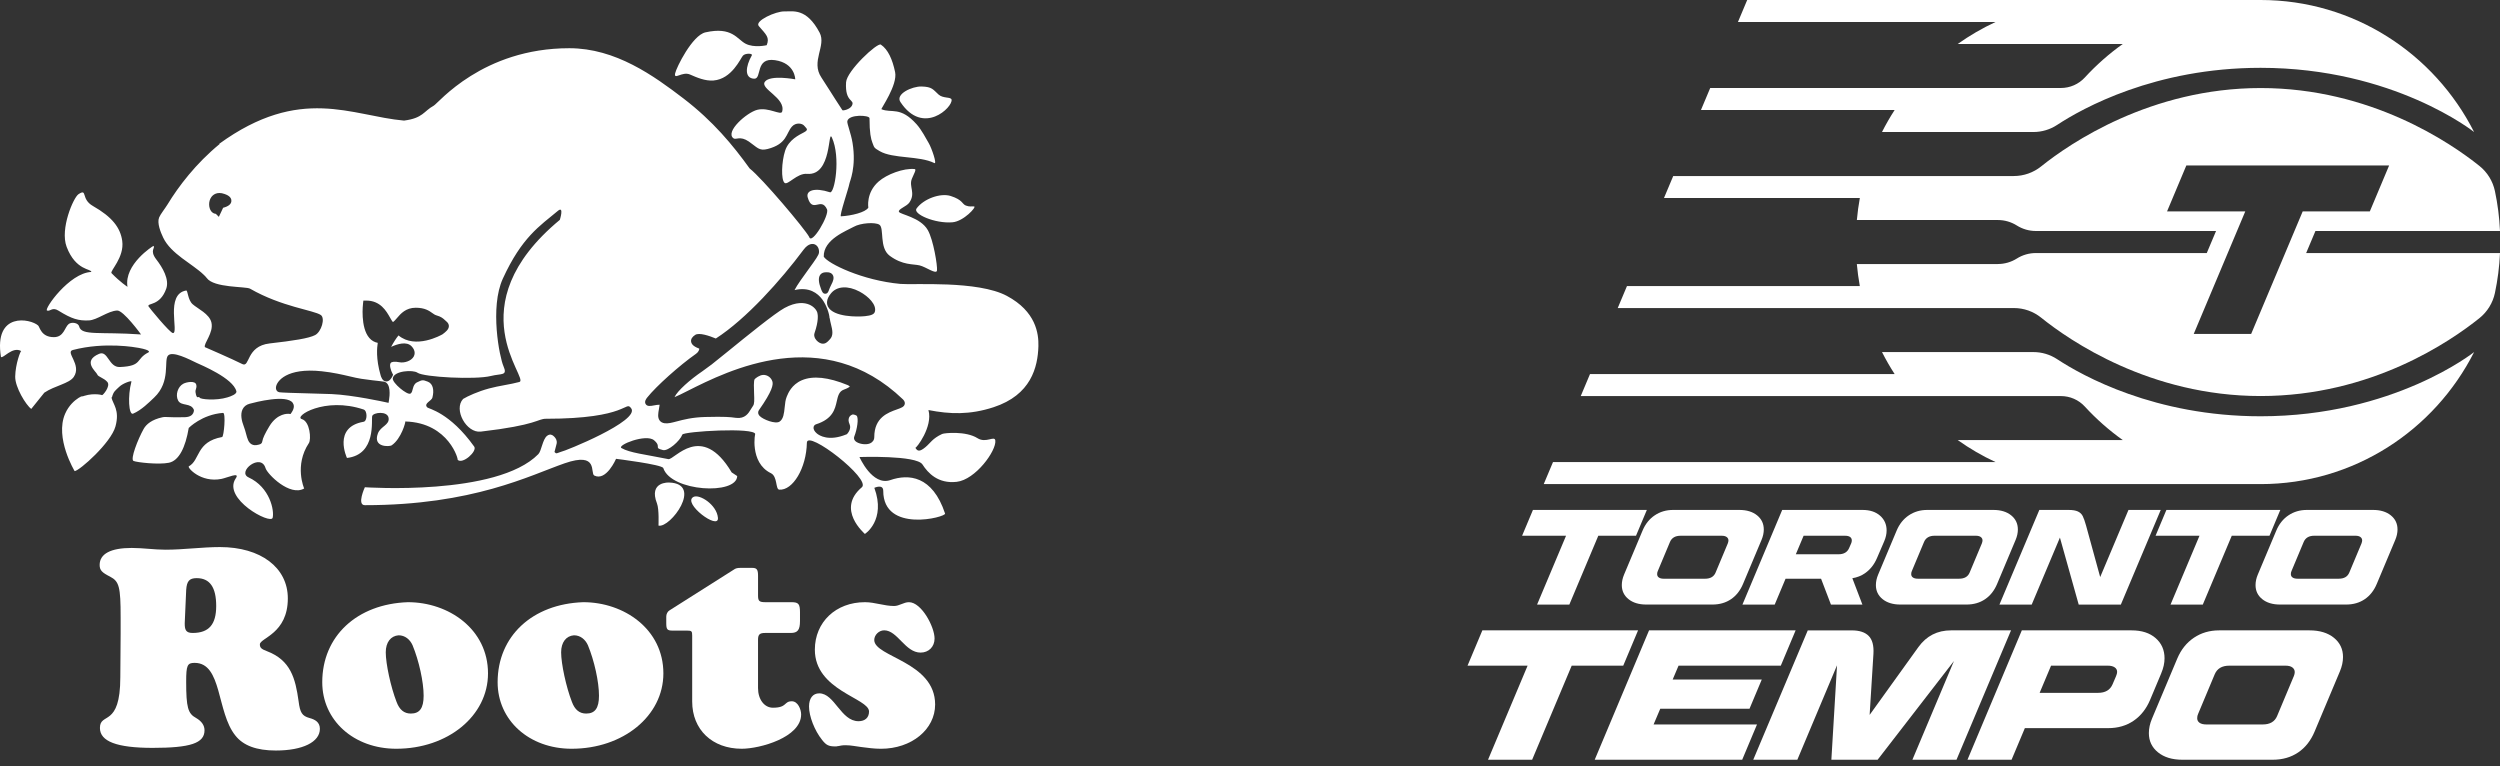
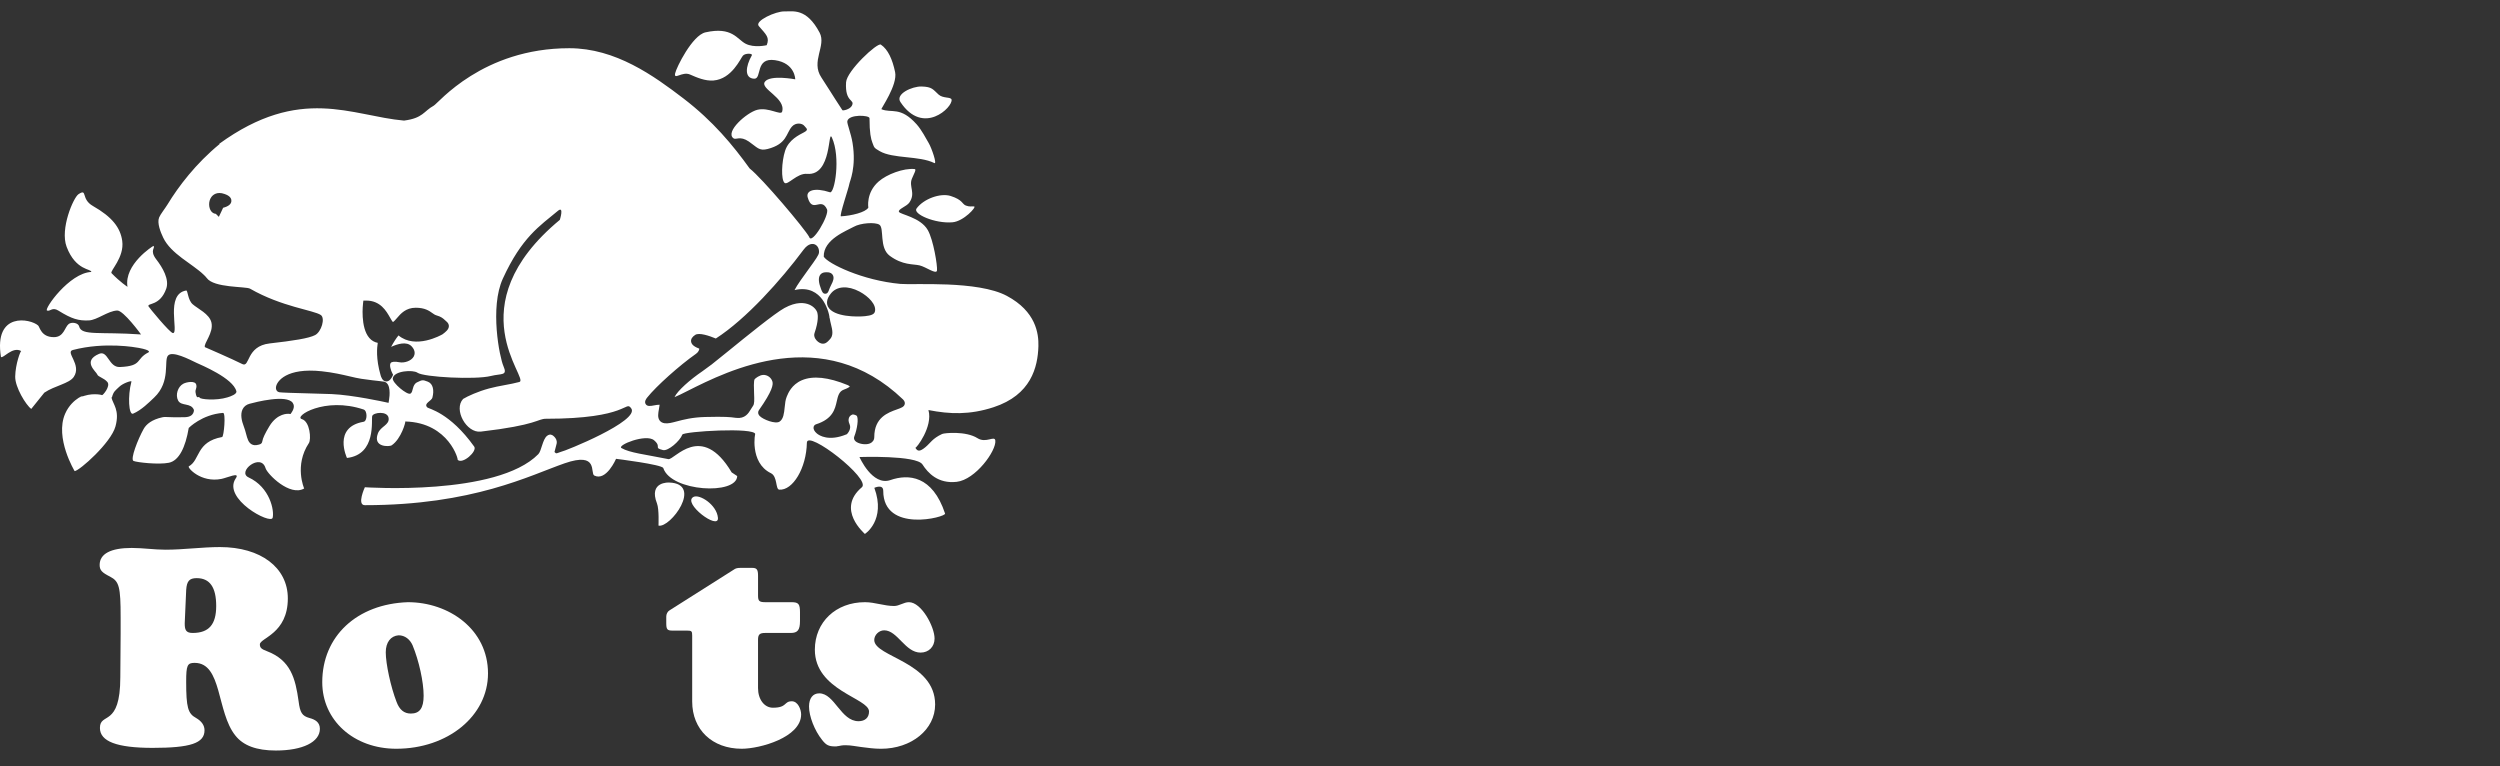
<svg xmlns="http://www.w3.org/2000/svg" width="336" height="103" viewBox="0 0 336 103" fill="none">
  <rect x="0" y="0" width="336" height="103" fill="#333333" stroke="none" />
  <path d="M93.215 66.781C94.011 66.379 96.331 67.826 96.491 69.593C96.651 71.364 91.618 67.587 93.215 66.781ZM88.501 70.641C90.083 71.02 94.552 65.005 89.938 64.852C89.938 64.852 87.131 64.679 88.299 67.665C88.6 68.428 88.501 70.641 88.501 70.641ZM128.011 29.876C129.524 29.748 131.288 27.785 130.928 27.747C130.569 27.707 130.33 27.827 129.811 27.626C129.291 27.425 129.411 26.863 127.772 26.341C126.387 25.899 124.106 26.737 123.178 28.031C122.659 28.751 125.653 30.077 128.011 29.876ZM126.147 12.71C125.389 12.027 125.296 11.665 123.856 11.625C122.601 11.59 120.3 12.63 121.019 13.714C124.066 18.315 128.089 14.39 127.891 13.393C127.812 12.991 126.761 13.262 126.147 12.71ZM135.32 39.766C131.405 37.674 122.776 38.319 121.019 38.158C115.886 37.689 111.272 35.424 110.713 34.499C110.633 32.169 113.83 31.001 114.748 30.479C115.666 29.957 117.623 29.836 118.184 30.198C118.878 30.647 118.122 33.302 119.582 34.379C121.316 35.66 122.698 35.464 123.577 35.665C124.455 35.866 125.853 36.95 125.933 36.348C126.012 35.745 125.453 32.247 124.695 30.921C123.704 29.191 120.979 28.832 120.819 28.47C120.66 28.108 121.857 27.747 122.217 27.225C123.11 25.929 122.11 25.075 122.564 24.008C122.848 23.34 123.195 22.75 122.936 22.722C121.438 22.571 119.185 23.43 118.087 24.395C116.357 25.911 116.704 27.908 116.704 27.908C116.32 28.55 114.411 29 113.029 29.073C112.754 29.088 114.089 25.198 114.147 24.731C114.186 24.41 115.125 22.506 114.578 19.184C114.366 17.888 113.82 16.617 113.879 16.288C114.054 15.322 116.862 15.46 116.862 15.887C116.862 17.853 117.049 18.672 117.253 19.184C117.52 19.854 117.421 19.839 118.222 20.309C120.013 21.361 123.564 20.907 125.573 21.916C125.973 22.117 125.226 19.927 124.825 19.241C124.448 18.599 123.869 17.461 123.19 16.703C120.994 14.249 119.829 15.251 118.464 14.679C118.359 14.636 120.662 11.422 120.303 9.694C119.943 7.966 119.345 6.638 118.386 5.995C117.922 5.684 113.807 9.516 113.712 11.06C113.54 13.848 114.945 13.3 114.498 14.199C114.244 14.709 113.281 14.902 113.221 14.812C111.803 12.66 111.117 11.492 110.396 10.417C108.933 8.24 111.092 6.158 110.156 4.388C108.372 1.008 106.538 1.57 105.442 1.533C104.284 1.492 101.38 2.811 101.979 3.501C102.999 4.679 103.461 5.028 103.044 6.075C103.044 6.075 101.367 6.477 100.207 5.874C99.049 5.272 98.41 3.542 94.814 4.348C93.037 4.744 90.899 9.091 90.739 9.855C90.539 10.812 91.687 9.556 92.736 10.015C93.654 10.417 94.774 10.909 95.892 10.819C98.368 10.618 99.528 7.843 99.847 7.482C100.167 7.12 101.205 7.16 101.045 7.441C100.187 8.951 100.025 10.528 101.365 10.578C102.443 10.618 101.445 7.685 104.162 8.087C106.88 8.489 106.88 10.661 106.88 10.661C106.88 10.661 103.523 10.018 102.805 10.982C102.086 11.947 105.647 13.147 105.12 15.003C104.961 15.565 103.299 14.365 101.764 14.762C100.367 15.123 97.427 17.7 98.567 18.581C98.914 18.85 99.446 18.204 100.644 19.023C101.754 19.781 101.999 20.329 103.161 20.027C105.799 19.345 105.627 17.923 106.438 17.012C106.952 16.431 107.828 16.544 108.115 16.931C108.355 17.253 108.754 17.413 108.075 17.775C107.396 18.137 105.996 18.779 105.517 20.269C105.038 21.755 104.958 24.128 105.437 24.57C105.862 24.962 107.112 23.247 108.474 23.365C111.846 23.659 111.249 17.258 111.803 18.473C113.026 21.158 112.163 26.044 111.551 25.843C109.445 25.153 108.295 25.617 108.554 26.526C109.198 28.776 110.343 26.376 111.152 28.134C111.499 28.89 109.093 33 108.754 31.845C108.172 30.758 102.45 23.968 100.751 22.639C98.505 19.513 95.832 16.276 91.855 13.232C87.859 10.179 82.746 6.48 76.515 6.48C64.839 6.48 58.924 13.855 58.298 14.199C56.926 14.95 56.873 15.874 54.303 16.208C47.283 15.598 40.393 11.394 29.441 19.345H29.533C26.321 21.979 23.983 25.06 22.518 27.476C22.201 27.998 21.555 28.804 21.383 29.234C21.086 29.979 21.585 31.207 21.932 31.936C22.97 34.125 25.84 35.446 27.362 36.91C27.521 37.063 27.671 37.204 27.776 37.352C28.734 38.718 33.049 38.477 33.608 38.799C37.863 41.245 42.177 41.689 43.116 42.337C43.739 42.769 43.196 44.587 42.357 45.032C41.519 45.473 39.442 45.795 36.246 46.157C33.049 46.518 33.611 49.454 32.57 48.931C31.222 48.251 27.537 46.654 27.537 46.654C27.337 46.172 28.739 44.73 28.415 43.344C28.145 42.184 26.578 41.496 25.897 40.893C25.216 40.29 25.258 39.005 25.019 39.045C22.164 39.522 24.08 44.768 23.247 44.768C22.852 44.768 19.99 41.285 19.95 41.162C19.801 40.692 21.508 41.149 22.341 38.804C22.788 37.546 21.849 35.953 21.008 34.869C20.048 33.626 20.933 33.304 20.622 33.053C20.574 33.043 16.646 35.532 17.133 38.548C17.133 38.548 16.187 37.945 14.989 36.712C14.725 36.441 16.741 34.61 16.427 32.37C16.177 30.6 15.084 29.161 12.491 27.687C10.822 26.74 11.805 25.284 10.552 26.097C9.874 26.539 8.042 30.758 8.955 33.174C10.178 36.41 12.312 36.109 12.272 36.551C9.315 36.672 5.878 41.576 6.32 41.737C6.759 41.898 7.006 41.222 7.845 41.744C9.667 42.879 10.565 43.126 11.952 43.063C13.063 43.01 14.493 41.792 15.748 41.734C16.596 41.697 18.957 44.951 18.957 44.951C13.432 44.562 10.944 45.162 10.64 43.874C10.52 43.367 9.609 43.251 9.235 43.545C8.681 43.979 8.603 45.313 7.238 45.313C5.517 45.313 5.359 43.959 5.12 43.743C4.114 42.837 -0.849 41.837 0.126 47.965C0.366 48.286 1.681 46.49 2.856 47.186C2.762 47.128 2.075 48.904 2.043 50.616C2.018 52.035 3.49 54.451 4.201 54.958L5.958 52.773C7.366 51.827 9.3 51.56 9.914 50.657C11.031 49.009 8.716 47.319 9.794 47.038C14.103 45.913 18.298 46.691 18.65 46.757C20.469 47.091 19.955 47.359 19.955 47.359C18.178 48.253 19.207 49.195 16.12 49.328C14.59 49.396 14.53 47.04 13.31 47.56C11.009 48.54 12.95 49.958 13.07 50.32C13.183 50.661 13.949 50.775 14.428 51.34C14.907 51.902 13.789 53.188 13.709 53.107C13.657 53.055 12.207 52.736 10.797 53.409C11.91 52.892 9.721 53.384 8.756 55.601C7.333 58.861 10.033 63.32 10.033 63.32C10.7 63.253 14.922 59.514 15.521 57.304C16.12 55.091 15.177 54.348 14.977 53.411H15.044C15.254 52.595 15.511 52.485 16.027 51.985C16.539 51.488 17.707 51.119 17.667 51.274C17.133 53.283 17.313 55.835 17.887 55.596C18.992 55.136 20.065 54.052 20.726 53.424C22.99 51.279 21.982 48.459 22.581 47.789C23.179 47.118 25.435 48.301 26.416 48.768C26.98 49.037 31.337 50.815 31.769 52.588C31.861 52.964 31.02 53.276 30.556 53.411C29.041 53.876 26.878 53.678 26.815 53.431C26.815 53.426 26.813 53.421 26.81 53.411C26.726 53.178 26.436 53.816 26.281 52.738C26.219 52.301 26.493 52.196 26.376 51.704C26.239 51.124 25.058 51.342 24.619 51.583C23.903 51.975 23.541 53.07 23.941 53.833C24.362 54.637 25.697 54.082 26.072 55.119C26.032 55.011 26.226 56.031 24.846 56.071C22.605 56.136 22.348 55.97 21.824 56.083C20.415 56.387 19.666 57.007 19.306 57.65C18.528 59.046 17.47 61.751 17.949 61.952C18.428 62.153 21.345 62.474 22.703 62.193C24.06 61.912 24.926 60.129 25.366 57.515C25.366 57.515 27.14 55.704 29.972 55.493C30.384 55.463 30.092 58.692 29.852 58.735C26.319 59.38 26.92 61.834 25.378 62.675C25.128 62.811 26.975 64.928 29.772 64.363C30.556 64.204 32.308 63.383 31.692 64.282C29.815 67.017 36.405 70.555 36.645 69.588C36.885 68.624 36.286 65.488 33.408 64.162C31.799 63.418 35.058 60.812 35.687 62.916C35.926 63.72 38.963 66.776 40.88 65.651C40.88 65.651 39.512 62.567 41.519 59.541C41.838 59.059 41.678 56.646 40.56 56.324C39.442 56.003 43.597 53.268 48.87 55.038C49.407 55.219 49.369 56.6 48.87 56.686C44.675 57.409 46.632 61.55 46.632 61.55C50.63 61.086 49.866 56.4 50.028 55.907C50.188 55.425 52.067 55.197 52.227 56.161C52.386 57.125 51.149 57.286 50.789 58.253C50.068 60.189 52.386 60.023 52.626 59.862C53.949 58.976 54.552 56.648 54.465 56.646C60.409 56.811 61.677 61.974 61.497 61.791C62.163 62.464 64.177 60.641 63.733 60.023C60.444 55.42 57.594 54.941 57.422 54.755C56.891 54.195 58.034 53.898 58.121 53.409C58.361 52.485 58.221 51.581 57.502 51.299C56.783 51.018 56.743 51.058 56.065 51.38C55.343 51.721 55.586 52.708 55.146 52.907C54.707 53.107 52.708 51.46 52.788 50.855C52.925 49.82 55.523 49.672 56.105 50.092C56.943 50.694 63.895 51.056 65.972 50.533C67.397 50.174 68.252 50.544 67.663 49.208C67.139 48.02 65.804 41.32 67.584 37.443C70.129 31.89 72.525 30.381 74.975 28.342C75.859 27.609 75.242 29.547 75.242 29.547C61.243 41.162 71.232 50.945 69.807 51.337C68.584 51.673 67.092 51.839 65.732 52.208C64.22 52.618 62.872 53.236 62.243 53.615C60.913 55.036 62.693 58.233 64.614 58.009C72.233 57.125 72.245 56.282 73.363 56.282C84.55 56.282 84.014 53.775 84.83 54.873C86.078 56.555 75.846 60.679 75.362 60.736C74.828 60.905 74.788 61.05 74.524 60.749C74.524 60.749 74.616 60.382 74.816 59.609C74.883 59.35 74.801 58.928 74.356 58.569C74.192 58.436 73.91 58.295 73.545 58.562C72.921 59.019 72.784 60.596 72.35 61.038C66.768 66.718 49.037 65.485 49.037 65.485C49.037 65.485 47.919 67.896 49.037 67.896C63.593 67.896 71.249 63.875 75.884 62.268C80.518 60.661 79.267 63.617 79.879 63.916C81.493 64.712 82.796 61.666 82.796 61.666C82.796 61.666 88.987 62.429 89.147 62.911C90.2 66.093 99.016 66.562 99.081 63.983L98.335 63.489C94.27 56.646 90.627 61.867 89.826 61.706C86.629 61.063 84.64 60.864 83.527 60.219C82.881 59.842 86.829 58.25 87.909 59.175C88.982 60.094 87.777 60.164 89.107 60.49C89.788 60.659 91.38 59.277 91.705 58.411C91.865 57.982 101.507 57.392 101.507 58.358C101.507 58.012 100.676 62.175 103.611 63.597C104.517 64.036 104.21 65.766 104.729 65.809C106.548 65.95 108.379 62.916 108.444 59.498C108.479 57.688 117.121 64.4 115.833 65.488C112.317 68.463 116.233 71.718 116.233 71.758C116.233 71.798 119.11 69.91 117.51 65.565C117.51 65.565 118.708 65.003 118.708 65.967C118.708 71.708 127.178 69.505 127.018 69.023C125.324 63.908 122.105 63.677 119.669 64.521C117.231 65.365 115.514 61.425 115.514 61.425C115.514 61.425 123.168 61.153 123.984 62.429C124.702 63.554 126.06 65.043 128.578 64.759C131.096 64.478 133.931 60.578 133.771 59.212C133.686 58.486 132.523 59.621 131.373 58.891C129.838 57.914 126.936 58.18 126.619 58.328C125.306 58.938 125.062 59.534 124.38 60.096C123.592 60.752 123.302 60.659 123.023 60.176C123.105 60.317 125.419 57.361 124.782 55.111C127.657 55.674 130.337 55.774 133.534 54.73C138.56 53.085 139.483 49.376 139.563 46.508C139.603 44.833 139.236 41.857 135.32 39.766ZM51.807 54.054C51.765 54.044 47.453 53.09 44.578 52.964L41.895 52.884C39.462 52.819 37.843 52.771 37.538 52.718C37.284 52.675 37.037 52.434 37.094 52.005C37.196 51.249 38.502 49.391 43.24 49.898C44.765 50.061 46.005 50.35 47.001 50.584C47.593 50.722 48.104 50.842 48.551 50.908C49.751 51.083 50.54 51.169 51.009 51.217C51.356 51.254 51.53 51.274 51.645 51.302C52.569 51.535 52.371 53.215 52.289 53.725L52.222 54.145L51.807 54.054ZM29.987 27.925L29.738 28.458L29.575 28.802L29.413 29.146L29.146 28.877L29.011 28.741C28.772 28.721 28.55 28.603 28.39 28.397C28.048 27.955 27.973 27.079 28.407 26.481C28.59 26.23 29.129 25.685 30.197 26.077C30.456 26.172 31.147 26.424 31.098 27.036C31.063 27.448 30.688 27.744 29.987 27.925ZM60.329 43.836C60.322 44.288 59.883 44.62 59.498 44.911L59.478 44.926L59.459 44.938C59.306 45.026 55.845 46.988 53.559 45.082C53.282 45.401 52.838 46.094 52.569 46.621C53.4 46.234 54.64 45.843 55.311 46.536C55.912 47.158 55.72 47.703 55.611 47.909C55.276 48.529 54.318 48.816 53.669 48.685C53.07 48.565 52.646 48.602 52.506 48.791C52.304 49.064 52.526 49.788 52.741 50.192L52.833 50.365L52.753 50.546C52.673 50.724 52.376 51.302 51.885 51.267C51.383 51.232 51.211 50.626 51.151 50.425C50.505 48.183 50.672 46.724 50.769 46.079C50.33 45.996 49.951 45.78 49.644 45.428C48.409 44.022 48.778 40.883 48.795 40.75L48.838 40.401L49.187 40.398C51.119 40.378 51.93 41.817 52.414 42.673C52.544 42.904 52.716 43.206 52.816 43.284C52.99 43.171 53.172 42.957 53.364 42.734C53.861 42.154 54.542 41.36 55.877 41.36C57.1 41.36 57.684 41.774 58.108 42.078C58.308 42.219 58.463 42.329 58.645 42.38C59.304 42.56 59.568 42.809 59.803 43.028C59.865 43.085 59.923 43.141 59.987 43.193C60.275 43.422 60.332 43.67 60.329 43.836ZM117.58 41.903C117.483 42.234 117.104 42.405 116.265 42.493C115.21 42.606 112.028 42.613 111.294 41.237C111.097 40.868 111.005 40.255 111.681 39.429C112.482 38.447 113.957 38.357 115.526 39.19C116.749 39.843 117.85 40.983 117.58 41.903ZM121.598 54.305C121.518 54.682 121.134 54.818 120.555 55.023C119.34 55.455 117.503 56.106 117.503 58.742C117.503 59.129 117.293 59.438 116.926 59.594C116.313 59.852 115.319 59.636 114.963 59.285C114.785 59.112 114.73 58.883 114.813 58.675C115.205 57.688 115.429 56.204 115.135 55.875C115.05 55.797 114.703 55.679 114.591 55.706C114.361 55.784 114.196 55.928 114.112 56.126C114.007 56.37 114.029 56.683 114.179 57.005C114.466 57.63 113.939 58.225 113.879 58.291L113.82 58.356L113.737 58.389C111.377 59.35 110.119 58.537 109.792 58.263C109.458 57.984 109.295 57.67 109.345 57.399C109.38 57.221 109.502 57.083 109.672 57.027C111.928 56.309 112.225 54.983 112.465 53.919C112.617 53.24 112.762 52.6 113.408 52.369C113.984 52.163 114.164 52.005 114.216 51.945C114.171 51.892 114.059 51.812 113.917 51.751C111.327 50.689 109.26 50.471 107.773 51.103C106.393 51.689 105.916 52.871 105.759 53.261C105.744 53.293 105.734 53.323 105.724 53.349C105.567 53.715 105.512 54.235 105.462 54.737C105.377 55.546 105.298 56.312 104.781 56.661C104.215 57.04 102.553 56.377 102.111 55.917C101.826 55.624 101.864 55.317 101.996 55.129C103.853 52.492 103.923 51.676 103.815 51.289C103.663 50.749 103.127 50.363 102.568 50.388C102.076 50.413 101.552 50.82 101.425 50.963C101.28 51.176 101.325 52.256 101.347 52.836C101.387 53.813 101.4 54.295 101.203 54.556C101.113 54.677 101.03 54.815 100.943 54.963C100.606 55.533 100.142 56.314 98.917 56.161L98.722 56.136C98.158 56.061 97.517 55.973 94.782 56.043C93.03 56.088 91.835 56.405 90.964 56.636C90.282 56.816 89.788 56.947 89.327 56.884C89.03 56.844 88.8 56.716 88.65 56.508C88.358 56.101 88.458 55.546 88.566 54.956C88.6 54.767 88.633 54.577 88.653 54.396C88.483 54.381 88.144 54.441 87.942 54.478C87.43 54.577 86.986 54.657 86.774 54.303C86.567 53.954 86.864 53.58 86.991 53.419C88.169 51.93 91.356 49.077 93.546 47.55C93.881 47.317 93.996 46.98 93.983 46.857C93.459 46.659 92.935 46.385 92.88 45.895C92.845 45.571 93.032 45.273 93.437 45.009C93.971 44.665 95.326 45.132 96.207 45.496C100.299 42.867 104.966 37.633 107.995 33.565C108.676 32.651 109.27 32.754 109.492 32.842C109.889 32.998 110.121 33.445 110.071 33.955C110.039 34.281 109.67 34.813 108.622 36.252C108.025 37.074 107.104 38.342 106.785 38.987C108.739 38.525 109.887 39.396 110.511 40.238C111.06 40.981 111.476 42.181 111.489 42.756L111.509 42.754C111.551 43.045 111.621 43.331 111.688 43.605C111.871 44.343 112.058 45.104 111.509 45.634C111.484 45.659 111.451 45.694 111.419 45.73C111.247 45.92 110.925 46.275 110.436 46.177C110.109 46.111 109.752 45.833 109.565 45.504C109.425 45.258 109.39 44.999 109.47 44.773C110.039 43.118 109.927 42.307 109.852 42.033C109.754 41.674 109.385 41.204 108.771 40.941C108.132 40.667 107.032 40.521 105.43 41.398C104.127 42.111 100.349 45.18 97.849 47.214C96.883 48 96.049 48.678 95.575 49.042L95.573 49.037C95.428 49.14 94.804 49.599 94.41 49.891C92.76 51.008 91.036 52.53 90.654 53.379C91.058 53.22 91.745 52.876 92.413 52.537C97.861 49.793 110.615 43.359 121.376 53.695C121.615 53.939 121.63 54.16 121.598 54.305ZM110.833 36.606C111.075 36.581 111.639 36.526 111.908 36.928C112.17 37.32 111.948 37.842 111.758 38.199C111.581 38.532 111.481 38.796 111.416 38.972C111.327 39.208 111.227 39.477 110.917 39.479C110.603 39.482 110.493 39.211 110.368 38.897C110.022 38.023 109.964 37.382 110.199 36.993C110.331 36.77 110.558 36.634 110.833 36.606ZM38.811 55.616H38.813C38.751 55.611 37.289 55.486 36.203 57.286C35.629 58.238 35.312 58.911 35.263 59.282C35.218 59.621 35.013 59.699 34.821 59.747C34.793 59.755 34.763 59.762 34.723 59.772C34.357 59.873 34.057 59.852 33.808 59.707C33.381 59.458 33.246 58.953 33.076 58.316C32.992 57.997 32.894 57.635 32.749 57.261C32.495 56.608 32.263 55.684 32.61 54.993C32.789 54.634 33.106 54.383 33.531 54.268C34.357 54.042 38.522 52.974 39.343 54.145C39.512 54.388 39.624 54.81 39.183 55.448L39.046 55.646L38.811 55.616Z" fill="white" />
  <path d="M16.213 85.188V82.943C16.213 78.885 16.018 78.136 14.803 77.506C13.707 76.954 13.393 76.64 13.393 75.929C13.393 74.432 14.88 73.644 17.7 73.644C19.227 73.644 20.715 73.88 22.242 73.88C24.707 73.88 27.135 73.526 29.563 73.526C35.043 73.526 38.684 76.283 38.684 80.421C38.684 85.188 34.926 85.74 34.926 86.607C34.926 87.041 35.121 87.237 35.864 87.513C39.076 88.734 39.703 91.177 40.132 94.251C40.326 95.787 40.601 96.219 41.582 96.496C42.325 96.694 42.992 97.048 42.992 97.955C42.992 99.728 40.681 100.87 37.08 100.87C34.457 100.87 32.695 100.2 31.637 98.861C29.092 95.71 29.875 89.09 26.157 89.09C25.179 89.09 25.022 89.406 25.022 91.611C25.022 95.079 25.256 95.906 26.352 96.496C27.095 96.93 27.487 97.48 27.487 98.15C27.487 99.883 25.608 100.514 20.517 100.514C15.701 100.514 13.43 99.647 13.43 97.834C13.43 95.667 16.17 97.834 16.17 91.019L16.213 85.188ZM24.827 83.769C24.827 84.595 24.944 85.07 25.885 85.07C28.079 85.07 29.057 83.927 29.057 81.446C29.057 78.925 28.196 77.702 26.434 77.702C25.456 77.702 25.104 78.096 25.024 79.279L24.827 83.769Z" fill="white" />
  <path d="M65.588 90.506C65.588 96.219 60.185 100.632 53.255 100.632C47.538 100.632 43.311 96.809 43.311 91.689C43.311 85.504 47.97 81.17 54.82 80.934C60.303 80.934 65.588 84.557 65.588 90.506ZM51.846 87.669C51.846 89.206 52.512 92.317 53.295 94.329C53.687 95.393 54.313 95.903 55.214 95.903C56.39 95.903 56.936 95.195 56.936 93.5C56.936 91.647 56.31 88.811 55.449 86.722C55.097 85.936 54.431 85.384 53.57 85.384C52.512 85.464 51.846 86.33 51.846 87.669Z" fill="white" />
-   <path d="M89.158 90.506C89.158 96.219 83.756 100.632 76.826 100.632C71.109 100.632 66.881 96.809 66.881 91.689C66.881 85.504 71.54 81.17 78.39 80.934C83.873 80.934 89.158 84.557 89.158 90.506ZM75.416 87.669C75.416 89.206 76.082 92.317 76.863 94.329C77.255 95.393 77.881 95.903 78.782 95.903C79.955 95.903 80.504 95.195 80.504 93.5C80.504 91.647 79.878 88.811 79.017 86.722C78.665 85.936 77.999 85.384 77.138 85.384C76.082 85.464 75.416 86.33 75.416 87.669Z" fill="white" />
  <path d="M101.879 92.478C101.879 94.015 102.74 95.117 103.875 95.117C105.832 95.117 105.323 94.251 106.421 94.251C107.244 94.251 107.673 95.353 107.673 96.023C107.673 99.097 102.153 100.632 99.685 100.632C95.73 100.632 93.03 98.07 93.03 94.288V85.424C93.03 84.834 92.953 84.753 92.364 84.753H90.407C89.664 84.753 89.546 84.595 89.546 83.731V82.865C89.546 82.551 89.704 82.194 89.978 82.036L98.747 76.481C98.944 76.363 99.179 76.323 99.531 76.323H101.098C101.724 76.323 101.881 76.559 101.881 77.388V80.027C101.881 80.776 102.039 80.934 102.86 80.934H106.383C107.322 80.934 107.519 81.17 107.519 82.312V83.455C107.519 84.675 107.204 85.07 106.266 85.07H102.82C102.116 85.07 101.879 85.268 101.879 85.976V92.478Z" fill="white" />
  <path d="M113.664 100.159C113.467 100.159 113.312 100.159 113.077 100.197C112.763 100.277 112.608 100.277 112.608 100.277C112.491 100.318 112.374 100.318 112.256 100.318C111.395 100.318 111.043 100.159 110.494 99.451C109.476 98.191 108.733 96.26 108.733 94.959C108.733 93.856 109.242 93.186 110.103 93.186C112.179 93.186 113 96.93 115.388 96.93C116.249 96.93 116.798 96.458 116.798 95.629C116.798 93.816 109.516 92.832 109.516 87.317C109.516 83.613 112.336 80.934 116.249 80.934C117.579 80.934 118.834 81.446 120.164 81.446C120.868 81.446 121.457 80.934 122.161 80.934C123.845 80.934 125.605 84.243 125.605 85.818C125.605 86.923 124.821 87.709 123.725 87.709C121.649 87.709 120.634 84.716 118.832 84.716C118.126 84.716 117.499 85.346 117.499 86.016C117.499 88.302 125.682 88.932 125.682 94.685C125.682 98.035 122.51 100.634 118.4 100.634C117.499 100.634 116.638 100.516 115.737 100.398C115.074 100.318 114.367 100.159 113.664 100.159Z" fill="white" />
  <g clip-path="url(#clip0_8327_36800)">
-     <path d="M206.584 81.254H210.92L214.811 72.005H219.879L221.337 68.535H206.027L204.57 72.005H210.477L206.584 81.254Z" fill="white" />
-     <path d="M238.521 81.254L239.978 77.784H244.753L246.078 81.254H250.306L248.955 77.713C249.581 77.611 250.147 77.394 250.648 77.047C251.357 76.555 251.896 75.874 252.267 75.003L253.238 72.749C253.455 72.241 253.561 71.757 253.561 71.297C253.561 70.487 253.267 69.822 252.679 69.306C252.091 68.79 251.306 68.535 250.323 68.535H239.528L234.185 81.254H238.521ZM247.984 72.005C248.271 72.005 248.495 72.058 248.649 72.168C248.805 72.277 248.882 72.436 248.882 72.64C248.882 72.786 248.851 72.92 248.793 73.039L248.523 73.657C248.283 74.214 247.81 74.494 247.102 74.494H241.359L242.404 72.005H247.981H247.984Z" fill="white" />
-     <path d="M273.062 81.254L276.854 72.251L279.377 81.254H285.043L290.403 68.535H286.067L282.265 77.558L280.364 70.625C280.208 70.068 280.061 69.65 279.924 69.372C279.786 69.095 279.569 68.885 279.275 68.744C278.982 68.606 278.558 68.535 278.008 68.535H274.086L268.726 81.254H273.062Z" fill="white" />
+     <path d="M206.584 81.254H210.92L214.811 72.005H219.879L221.337 68.535L204.57 72.005H210.477L206.584 81.254Z" fill="white" />
    <path d="M295.611 72.005L291.721 81.254H296.057L299.948 72.005H305.017L306.474 68.535H291.164L289.707 72.005H295.611Z" fill="white" />
    <path d="M237.051 71.151C237.051 70.377 236.75 69.747 236.153 69.263C235.553 68.778 234.756 68.535 233.761 68.535H224.876C223.941 68.535 223.112 68.778 222.395 69.263C221.674 69.747 221.13 70.43 220.759 71.316L218.277 77.219C218.073 77.704 217.971 78.176 217.971 78.635C217.971 79.412 218.27 80.04 218.87 80.524C219.47 81.008 220.267 81.251 221.262 81.251H230.147C231.106 81.251 231.939 81.013 232.648 80.533C233.353 80.054 233.893 79.368 234.267 78.472L236.748 72.569C236.953 72.085 237.054 71.613 237.054 71.153L237.051 71.151ZM232.214 73.041L230.578 76.947C230.349 77.504 229.877 77.781 229.157 77.781H223.618C223.332 77.781 223.108 77.728 222.953 77.618C222.797 77.509 222.72 77.358 222.72 77.163C222.72 77.005 222.749 76.867 222.809 76.745L224.445 72.84C224.683 72.282 225.158 72.005 225.866 72.005H231.405C231.691 72.005 231.913 72.063 232.069 72.178C232.226 72.292 232.303 72.448 232.303 72.64C232.303 72.749 232.274 72.883 232.214 73.039V73.041Z" fill="white" />
    <path d="M271.2 71.151C271.2 70.377 270.899 69.747 270.302 69.263C269.702 68.778 268.904 68.535 267.909 68.535H259.025C258.09 68.535 257.261 68.778 256.543 69.263C255.823 69.747 255.278 70.43 254.907 71.316L252.426 77.219C252.221 77.704 252.12 78.176 252.12 78.635C252.12 79.412 252.419 80.04 253.019 80.524C253.619 81.008 254.416 81.251 255.411 81.251H264.296C265.254 81.251 266.088 81.013 266.796 80.533C267.502 80.054 268.042 79.368 268.415 78.472L270.897 72.569C271.101 72.085 271.203 71.613 271.203 71.153L271.2 71.151ZM266.36 73.039L264.724 76.944C264.496 77.502 264.023 77.779 263.303 77.779H257.765C257.478 77.779 257.254 77.725 257.1 77.616C256.943 77.506 256.866 77.356 256.866 77.161C256.866 77.003 256.895 76.864 256.955 76.742L258.591 72.837C258.829 72.28 259.304 72.002 260.012 72.002H265.551C265.837 72.002 266.059 72.061 266.216 72.175C266.372 72.29 266.449 72.445 266.449 72.638C266.449 72.747 266.42 72.881 266.36 73.037V73.039Z" fill="white" />
    <path d="M322.225 71.151C322.225 70.377 321.924 69.747 321.326 69.263C320.726 68.778 319.929 68.535 318.934 68.535H310.049C309.115 68.535 308.286 68.778 307.568 69.263C306.848 69.747 306.303 70.43 305.932 71.316L303.451 77.219C303.246 77.704 303.145 78.176 303.145 78.635C303.145 79.412 303.444 80.04 304.043 80.524C304.643 81.008 305.441 81.251 306.436 81.251H315.32C316.279 81.251 317.113 81.013 317.821 80.533C318.527 80.054 319.066 79.368 319.44 78.472L321.921 72.569C322.126 72.085 322.227 71.613 322.227 71.153L322.225 71.151ZM317.385 73.039L315.749 76.944C315.52 77.502 315.048 77.779 314.328 77.779H308.789C308.503 77.779 308.279 77.725 308.124 77.616C307.968 77.506 307.891 77.356 307.891 77.161C307.891 77.003 307.92 76.864 307.98 76.742L309.616 72.837C309.854 72.28 310.329 72.002 311.037 72.002H316.575C316.862 72.002 317.084 72.061 317.24 72.175C317.397 72.29 317.474 72.445 317.474 72.638C317.474 72.747 317.445 72.881 317.385 73.037V73.039Z" fill="white" />
    <path d="M218.164 89.466L220.156 84.721H199.229L197.236 89.466H205.309L199.99 102.109H205.919L211.236 89.466H218.164Z" fill="white" />
-     <path d="M222.243 97.364L223.139 95.255H235.134L236.782 91.33H224.806L225.596 89.466H239.34L241.332 84.721H221.633L214.329 102.109H234.151L236.143 97.364H222.243Z" fill="white" />
    <path d="M252.354 102.109L262.609 88.845L257.027 102.109H262.954L270.282 84.721H262.217C260.381 84.721 258.921 85.466 257.839 86.957L251.279 96.082L251.79 87.877C251.855 86.767 251.643 85.965 251.152 85.468C250.66 84.972 249.906 84.724 248.89 84.724H242.963L235.635 102.112H241.561L246.897 89.417L246.136 102.112H252.359L252.354 102.109Z" fill="white" />
    <path d="M290.47 90.485C290.767 89.79 290.914 89.12 290.914 88.473C290.914 87.364 290.516 86.461 289.721 85.765C288.926 85.069 287.847 84.721 286.488 84.721H271.733L264.428 102.109H270.355L272.14 97.861H283.342C284.653 97.861 285.792 97.53 286.76 96.868C287.727 96.206 288.466 95.269 288.974 94.06L290.475 90.483L290.47 90.485ZM284.395 90.882L283.927 91.975C283.6 92.736 282.952 93.118 281.983 93.118H274.127L275.662 89.466H283.287C283.679 89.466 283.988 89.541 284.209 89.69C284.431 89.838 284.542 90.045 284.542 90.31C284.542 90.459 284.494 90.651 284.395 90.882Z" fill="white" />
    <path d="M313.673 85.714C312.851 85.052 311.762 84.721 310.401 84.721H298.252C296.973 84.721 295.843 85.052 294.858 85.714C293.875 86.376 293.128 87.312 292.62 88.522L289.225 96.595C288.946 97.257 288.808 97.904 288.808 98.532C288.808 99.593 289.218 100.454 290.037 101.116C290.856 101.778 291.947 102.109 293.306 102.109H305.455C306.766 102.109 307.905 101.783 308.874 101.129C309.84 100.474 310.579 99.535 311.088 98.308L314.482 90.235C314.761 89.573 314.901 88.928 314.901 88.298C314.901 87.24 314.492 86.378 313.673 85.714ZM308.286 90.882L306.048 96.223C305.737 96.985 305.089 97.367 304.106 97.367H296.532C296.139 97.367 295.833 97.291 295.621 97.143C295.409 96.994 295.303 96.788 295.303 96.522C295.303 96.308 295.344 96.116 295.426 95.951L297.664 90.609C297.992 89.848 298.64 89.466 299.608 89.466H307.182C307.575 89.466 307.879 89.544 308.093 89.702C308.305 89.86 308.414 90.072 308.414 90.335C308.414 90.483 308.373 90.665 308.291 90.882H308.286Z" fill="white" />
    <path d="M303.824 65.063C316.342 65.063 327.19 57.851 332.521 47.317C332.509 47.327 321.712 55.948 303.824 55.948C289.632 55.948 279.902 50.522 276.483 48.276C275.534 47.65 274.424 47.319 273.291 47.319H252.942C253.457 48.337 254.023 49.325 254.64 50.276H213.695L212.452 53.232H276.989C278.206 53.232 279.372 53.738 280.198 54.639C281.738 56.315 283.448 57.826 285.303 59.145H263.115C264.71 60.279 266.413 61.272 268.203 62.102H208.723L207.48 65.058H303.824V65.063Z" fill="white" />
    <path d="M268.512 35.489H249.559C249.649 36.489 249.783 37.474 249.959 38.445H218.665L217.422 41.402H270.677C272.005 41.402 273.291 41.857 274.33 42.694C278.136 45.76 288.938 53.227 303.824 53.227C318.71 53.227 329.346 45.874 333.23 42.764C334.292 41.913 335.034 40.716 335.318 39.377C335.687 37.638 335.918 35.844 336 34.012H309.946L311.194 31.048H336C335.918 29.216 335.687 27.423 335.318 25.683C335.034 24.342 334.294 23.148 333.23 22.296C329.344 19.186 318.597 11.833 303.824 11.833C289.052 11.833 278.167 19.281 274.344 22.354C273.296 23.199 271.995 23.659 270.656 23.659H224.881L223.638 26.615H249.962C249.786 27.586 249.651 28.574 249.562 29.571H268.514C269.415 29.571 270.299 29.827 271.065 30.309C271.831 30.79 272.716 31.046 273.617 31.046H297.838L296.59 34.01H273.614C272.713 34.01 271.829 34.265 271.063 34.747C270.297 35.229 269.413 35.484 268.512 35.484V35.489ZM301.764 28.413H291.251L293.846 22.235H321.1L318.505 28.413H309.483L302.557 44.877H294.838L301.764 28.413Z" fill="white" />
    <path d="M229.851 11.831L228.607 14.787H254.638C254.023 15.738 253.455 16.726 252.939 17.743H273.289C274.424 17.743 275.532 17.412 276.481 16.787C279.899 14.541 289.63 9.115 303.822 9.115C321.709 9.115 332.507 17.736 332.519 17.746C327.192 7.212 316.342 0 303.824 0H234.823L233.58 2.956H268.201C266.411 3.789 264.71 4.779 263.113 5.913H285.301C283.446 7.232 281.735 8.745 280.196 10.419C279.369 11.319 278.203 11.826 276.987 11.826H229.851V11.831Z" fill="white" />
  </g>
  <defs>
    <clipPath id="clip0_8327_36800">
-       <rect width="138.764" height="102.109" fill="white" transform="translate(197.236)" />
-     </clipPath>
+       </clipPath>
  </defs>
</svg>